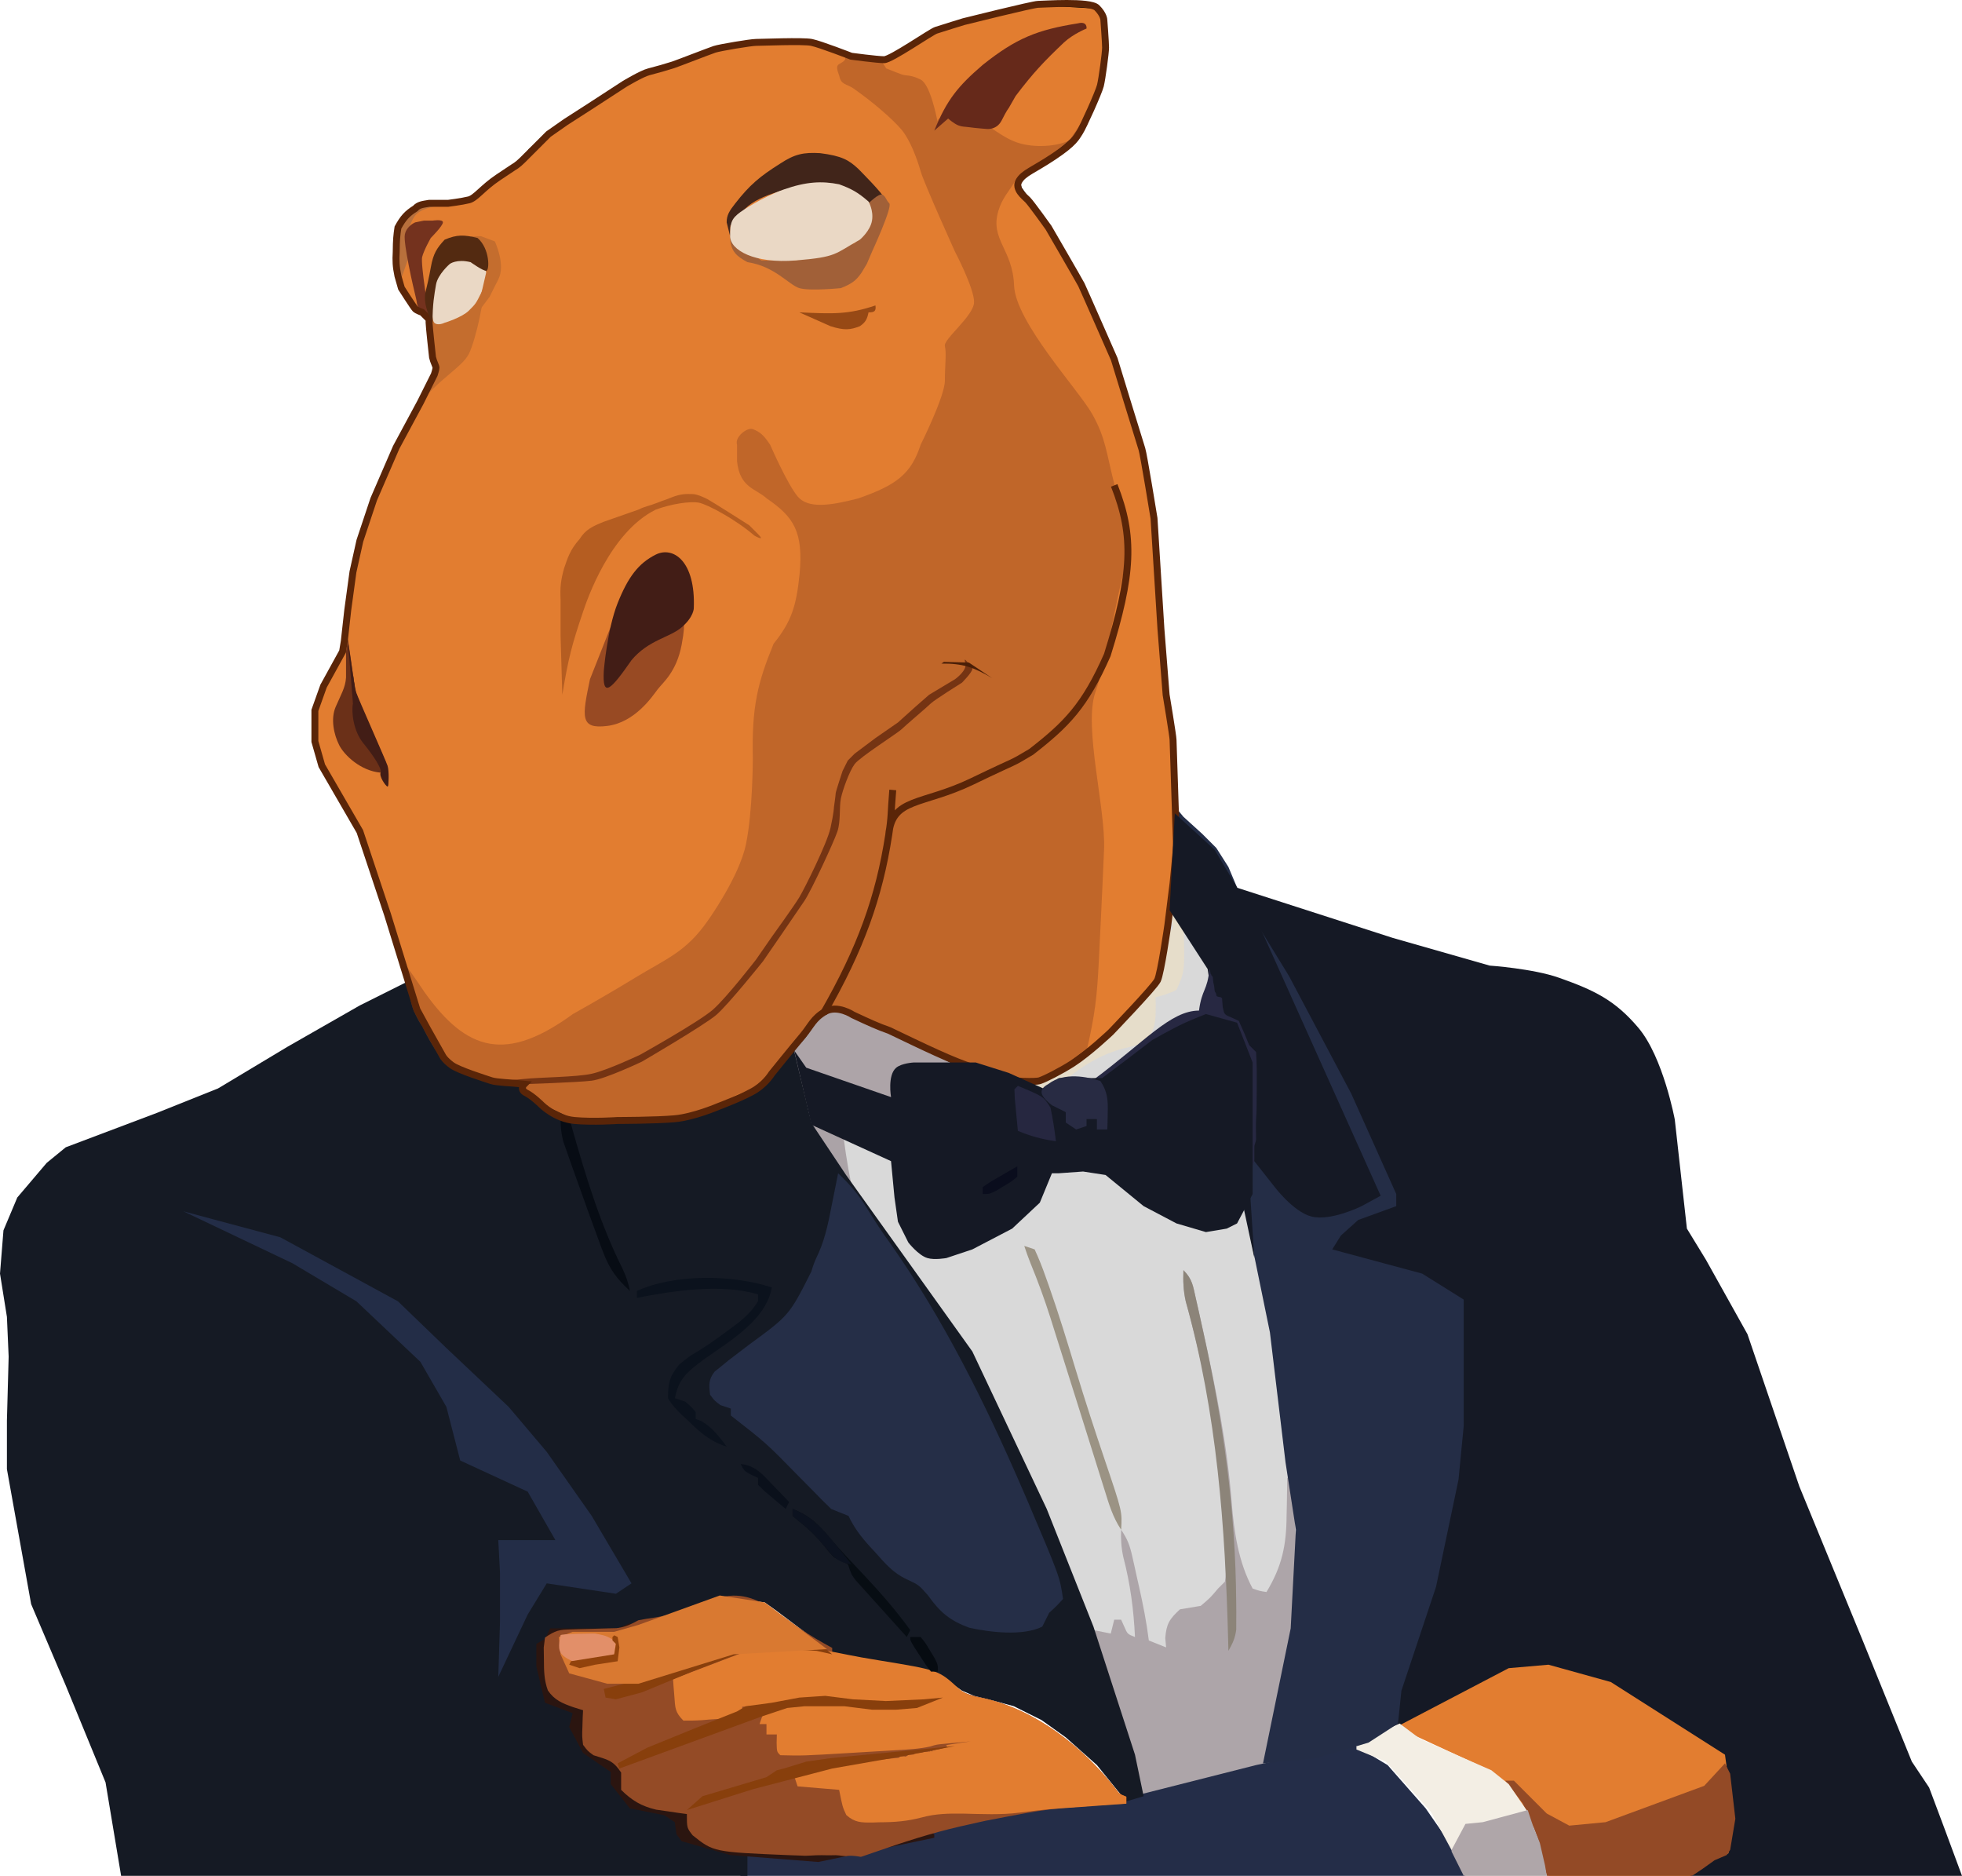
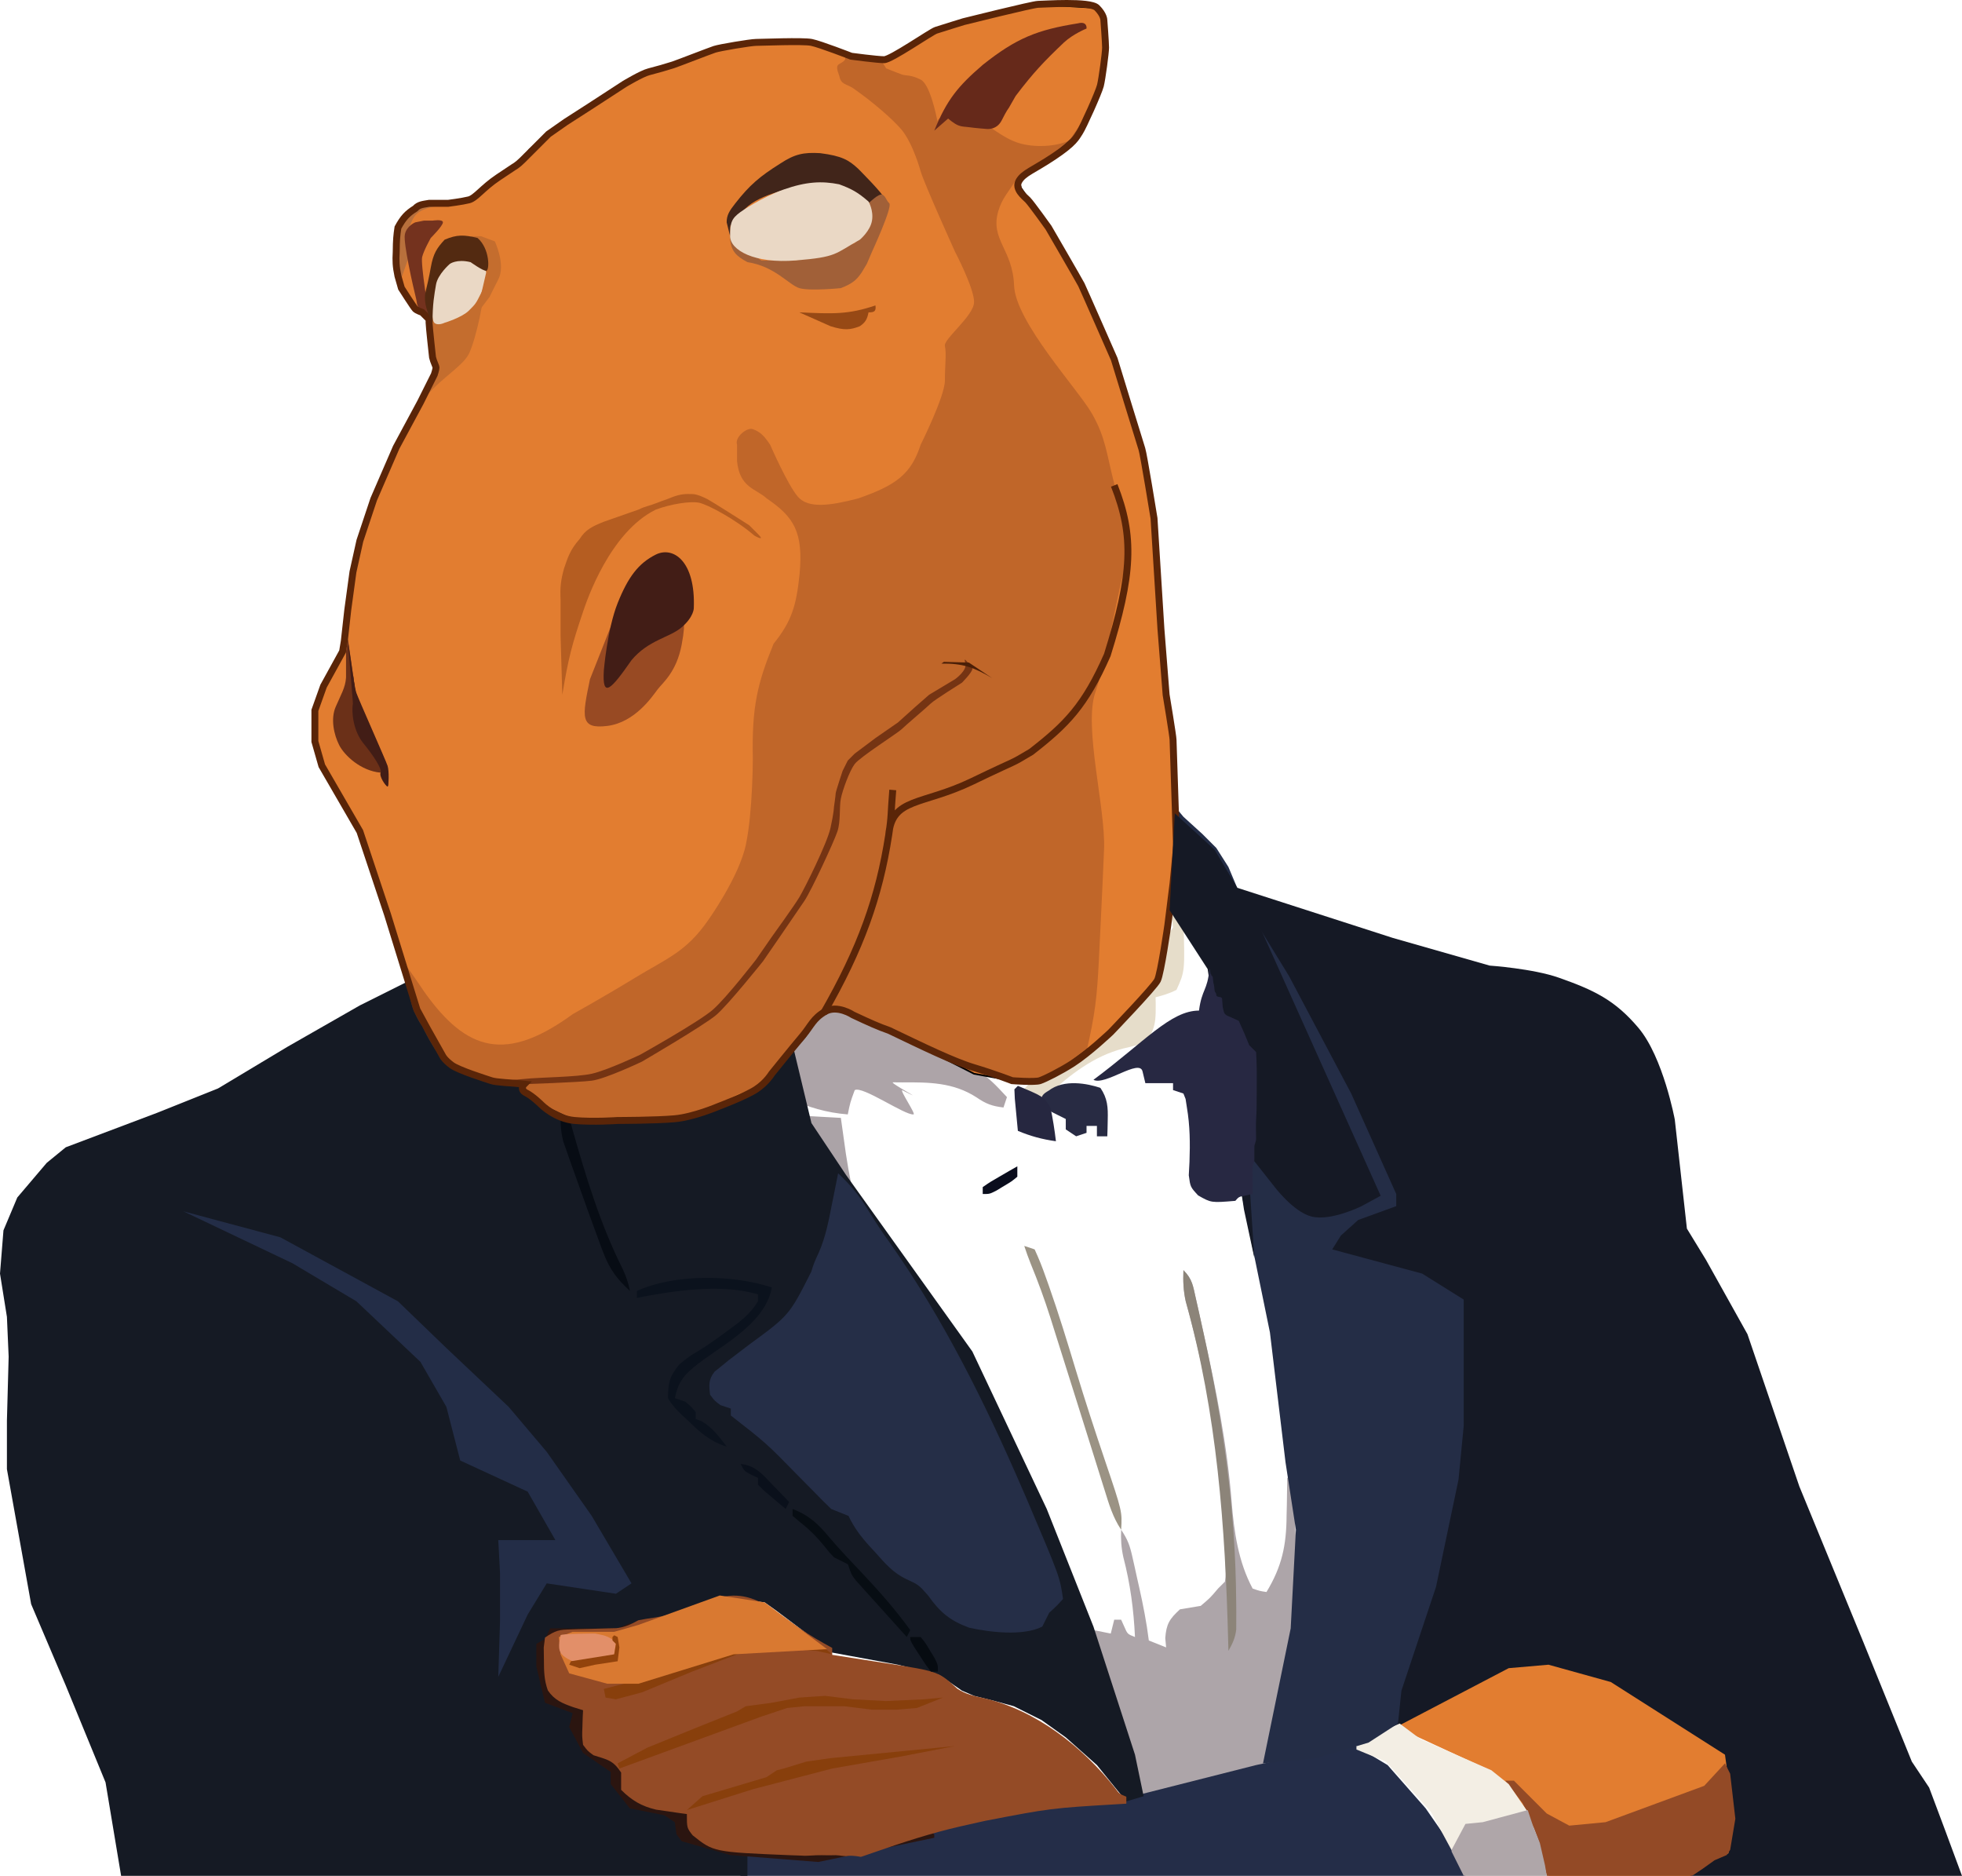
<svg xmlns="http://www.w3.org/2000/svg" width="567" height="542" viewBox="0 0 567 542" fill="none">
-   <path d="M282 456L328.5 491L367 495.5L398.5 408L350.5 272.5L338.5 262.5L337 269L338.5 281L332 289L322 300.5L304.5 311.5L294.5 315L251.5 305.5L226 334.5L282 456Z" fill="#D9D9D9" stroke="#D0D0D0" />
  <path d="M225 322C230.94 322.33 236.88 322.66 243 323C243.488 326.483 243.977 329.966 244.465 333.449C244.898 336.325 245.396 339.156 246 342C244.35 342.33 242.7 342.66 241 343C239.104 340.629 237.207 338.259 235.312 335.887C233.776 333.969 232.234 332.054 230.688 330.145C229.966 329.251 229.244 328.358 228.5 327.438C227.495 326.198 227.495 326.198 226.469 324.934C225 323 225 323 225 322Z" fill="#ABA3A7" />
  <path d="M238 290C242.488 290.459 246.104 291.745 250.184 293.625C251.352 294.163 252.521 294.7 253.725 295.254C254.963 295.835 256.2 296.417 257.438 297C258.063 297.292 258.688 297.584 259.332 297.885C283.985 309.428 283.985 309.428 291 317C290.505 318.485 290.505 318.485 290 320C286.714 319.613 284.95 318.965 282.188 317.062C275.524 312.751 268.452 312.681 260.75 312.75C259.424 312.738 259.424 312.738 258.07 312.727C256.79 312.73 269.266 319.328 260.75 315C259.984 315.002 264.789 321.998 264 322C261.494 322.3 249.095 313.59 247 315C245.701 318.546 245.701 318.546 245 322C238.73 321.494 233.742 319.95 228 317.438C227.225 317.108 226.451 316.779 225.652 316.439C223.764 315.635 221.882 314.819 220 314C221.409 310.746 223.077 308.812 225.688 306.438C229.804 302.456 232.701 298.11 235.652 293.223C237 291 237 291 238 290Z" fill="#ADA4A8" />
  <path d="M342 367C344.605 369.605 344.777 371.579 345.586 375.168C345.875 376.442 346.164 377.717 346.462 379.03C346.767 380.416 347.071 381.801 347.375 383.188C347.53 383.886 347.685 384.585 347.845 385.305C351.418 401.441 354.649 417.503 355.938 434C356.628 442.623 357.861 451.271 362 459C364.037 459.7 364.037 459.7 366 460C370.491 452.574 371.763 446.488 371.812 437.875C371.838 436.823 371.863 435.771 371.889 434.688C371.947 432.125 371.984 429.563 372 427C372.33 427 372.66 427 373 427C376.091 449.77 374.579 473.576 370 496C369.818 496.909 369.636 497.818 369.449 498.754C368.936 501.186 368.364 503.591 367.75 506C367.594 506.683 367.439 507.365 367.279 508.068C366.734 509.938 366.734 509.938 365 513C362.192 514.382 359.968 515.208 357 516C355.351 516.521 353.702 517.044 352.055 517.57C350.329 518.091 348.602 518.61 346.875 519.125C346.007 519.389 345.14 519.654 344.246 519.926C339.847 521.245 335.565 522.386 331 523C330.769 521.97 330.539 520.94 330.301 519.879C326.518 503.249 321.492 487.137 316 471C317.65 471.33 319.3 471.66 321 472C321.33 470.68 321.66 469.36 322 468C322.66 468 323.32 468 324 468C324.433 468.959 324.433 468.959 324.875 469.938C325.828 472.152 325.828 472.152 328 473C327.622 465.035 326.638 457.597 324.621 449.875C324.031 447.146 323.882 444.78 324 442C325.926 444.889 326.514 446.549 327.254 449.859C327.469 450.811 327.683 451.762 327.904 452.742C328.122 453.735 328.339 454.727 328.562 455.75C328.784 456.727 329.005 457.704 329.232 458.711C330.366 463.794 331.358 468.832 332 474C333.65 474.66 335.3 475.32 337 476C336.876 474.67 336.876 474.67 336.75 473.312C337.061 469.193 337.981 467.781 341 465C342.999 464.66 344.999 464.327 347 464C349.771 461.646 349.771 461.646 352 459C352.66 458.34 353.32 457.68 354 457C354.269 454.73 354.269 454.73 354.164 452.109C354.145 451.117 354.126 450.126 354.106 449.104C353.254 424.242 349.357 399.964 342.664 375.996C341.979 372.904 341.877 370.156 342 367Z" fill="#ADA5A9" />
  <path d="M342 367C344.605 369.605 344.777 371.579 345.586 375.168C345.875 376.442 346.164 377.716 346.462 379.028C346.767 380.415 347.072 381.801 347.375 383.188C347.53 383.888 347.685 384.589 347.845 385.311C353.54 411.113 357.072 436.447 357.25 462.938C357.264 464.376 357.264 464.376 357.278 465.844C357.274 466.729 357.27 467.615 357.266 468.527C357.263 469.298 357.261 470.069 357.259 470.863C356.968 473.268 356.195 474.909 355 477C354.97 475.796 354.97 475.796 354.94 474.567C354.076 440.985 351.744 408.515 342.664 375.996C341.979 372.904 341.877 370.156 342 367Z" fill="#8C8479" />
  <path d="M296 360C296.99 360.33 297.98 360.66 299 361C300.222 363.646 301.232 366.194 302.188 368.938C302.638 370.195 302.638 370.195 303.098 371.478C305.949 379.573 308.452 387.773 310.935 395.987C313.594 404.771 316.441 413.481 319.386 422.173C324.318 436.756 324.318 436.756 324 442C321.603 438.404 320.509 434.704 319.242 430.617C318.978 429.778 318.714 428.94 318.441 428.075C317.875 426.276 317.311 424.477 316.749 422.676C315.873 419.867 314.99 417.06 314.106 414.254C312.937 410.542 311.77 406.829 310.605 403.116C308.56 396.595 306.506 390.076 304.438 383.562C304.14 382.614 303.843 381.666 303.537 380.689C301.855 375.397 299.966 370.244 297.852 365.109C297.173 363.429 296.573 361.718 296 360Z" fill="#9B9384" />
  <path d="M208 529L214 542H423.5L421 535.5L412 522.5L401 510L391 504L363 510L325.5 519.5L299 523L279.5 527L260.5 518L208 529Z" fill="#242D48" />
  <path d="M402.5 271L357.5 256.5L368 286.5L383.5 335.5L376.5 343.5L387 374L415.5 418L409 473.5L400.5 498L404 500.5L453 497L488.5 542H567L562 528.5L557.5 516.5L552.5 509L538.5 474.5L520 429.5L505 385.5L493 364L487.5 355L484 323.5C484 323.5 480.675 305.51 473.5 297C466.656 288.882 460.513 286.034 450.5 282.5C443.023 279.861 430.5 279 430.5 279L402.5 271Z" fill="#151925" />
  <path d="M338 264C339.32 264.66 340.64 265.32 342 266C342.439 280.634 342.439 280.634 340 286C337.893 287.111 335.866 287.659 333.559 288.25C325.411 290.638 319.251 296.315 313.422 302.242C310.418 304.422 308.63 304.346 305 304C306.492 300.281 308.523 298.586 311.688 296.188C316.688 292.203 321.283 287.95 325.812 283.438C326.434 282.825 327.056 282.212 327.696 281.581C334.056 275.329 334.056 275.329 339 268C338.739 265.807 338.739 265.807 338 264Z" fill="#E6DDCA" />
  <path d="M35 542H216V535L199.5 526.5L168.5 493.5L159 484.5L158 478.5L160 472.5L176.5 471L195 466.5L208.5 461.5L221 463L224.5 465.5L240.5 477.5L259.5 481L271.5 484L278 488.5L281.5 490L287.5 491.5L293 493L301 497L308 502L317 510L325.5 520.5L330.5 519L328 507L316 470L302.5 436L281 390.5L244.5 339.5L234.5 324.5L228.5 299.5L225 297L200.5 307H182.5L127 279L104 290.5L83 302.5L63 314.5L45.5 321.5L19 331.5L13.5 336L5 346L1 355.5L0 368L2 380.5L2.5 392L2 410.5V424.5L9 463.5L19 487L30.5 515L35 542Z" fill="#151A24" />
  <path d="M236.5 538L270 531V530L182 469L178.5 470.5H171H159L157.5 473.5L155 475V481.5L157.5 492L165.5 495L164.5 499L168.5 506.5L176.5 512V515.5L182 522.5L192 524.5L195 526.5L195.5 530L197 532L211 536L236.5 538Z" fill="#2B1510" />
  <path d="M219.312 462.715C223.462 464.975 227.258 467.716 231.09 470.469C234.126 472.59 237.248 474.386 240.5 476.153C240.5 476.813 240.5 477.473 240.5 478.153C241.221 478.264 241.941 478.374 242.684 478.488C245.977 478.997 249.27 479.512 252.562 480.028C253.696 480.202 254.83 480.376 255.998 480.555C271.207 482.95 271.207 482.95 276.652 487.93C279.096 489.547 281.396 490.015 284.25 490.653C299.317 494.087 312.839 504.675 322.336 516.762C323.469 518.304 323.469 518.304 325.5 519.153C325.5 519.813 325.5 520.473 325.5 521.153C324.383 521.22 324.383 521.22 323.244 521.289C303.686 522.452 303.686 522.452 284.5 526.153C282.188 526.678 279.876 527.199 277.562 527.715C269.036 529.663 260.878 532.339 252.625 535.215C251.568 535.58 250.511 535.944 249.422 536.319C248.419 536.668 249 536.485 247.5 536.319C246 536.153 245.5 536.153 244.5 536.319C242 536.153 243.5 536.153 241.5 536.04C239.167 536.081 239.833 536.082 237.5 536.04C235.167 535.997 233.5 536.319 231.5 536.153C230.412 536.116 229.324 536.078 228.203 536.04C206.222 535.124 206.222 535.124 200.176 530.298C198.5 528.153 198.5 528.153 198.5 524.153C197.692 524.043 196.884 523.934 196.051 523.821C194.448 523.583 194.448 523.583 192.812 523.34C191.757 523.19 190.701 523.039 189.613 522.883C185.386 521.892 182.555 520.208 179.5 517.153C179.5 515.486 179.5 513.82 179.5 512.153C177.055 508.486 175.568 508.481 171.5 507.153C169.82 505.915 169.82 505.915 168.5 504.153C168.207 501.673 168.207 501.673 168.312 498.965C168.34 498.064 168.367 497.163 168.395 496.235C168.429 495.548 168.464 494.861 168.5 494.153C167.572 493.864 166.644 493.575 165.688 493.278C162.538 492.166 160.255 491.259 158.332 488.442C157.227 485.403 157.198 482.756 157.188 479.528C157.171 478.381 157.154 477.233 157.137 476.051C157.257 475.095 157.376 474.138 157.5 473.153C160.623 471.071 161.456 470.893 165.027 470.809C165.902 470.78 166.777 470.75 167.678 470.719C168.588 470.697 169.499 470.676 170.438 470.653C172.239 470.609 174.039 470.558 175.84 470.497C177.037 470.469 177.037 470.469 178.258 470.44C180.721 470.125 182.333 469.33 184.5 468.153C186.137 467.833 187.785 467.567 189.438 467.34C194.005 466.588 197.968 465.281 202.25 463.528C208.515 461.035 213.005 459.837 219.312 462.715Z" fill="#944B26" />
-   <path d="M248.975 478.892C250.7 479.192 252.427 479.484 254.156 479.767C271.247 482.567 271.247 482.567 277.018 487.855C279.244 489.808 281.506 490.213 284.375 490.718C299.382 494.067 312.896 504.75 322.336 516.764C323.469 518.306 323.469 518.306 325.5 519.155C325.5 519.815 325.5 520.475 325.5 521.155C324.719 521.21 323.938 521.266 323.133 521.323C319.567 521.577 316.002 521.835 312.438 522.093C310.594 522.223 310.594 522.223 308.713 522.356C301.727 522.856 301.727 522.856 294.781 523.725C289.313 524.441 283.83 524.158 278.326 524.028C274.164 523.977 270.39 524.034 266.359 525.136C262.172 526.242 258.488 526.522 254.188 526.53C253.486 526.555 252.784 526.579 252.061 526.604C248.879 526.622 247.007 526.607 244.582 524.444C243.5 522.155 243.5 522.155 242.5 517.155C238.54 516.825 234.58 516.495 230.5 516.155C230.17 515.165 229.84 514.175 229.5 513.155C238.292 509.918 246.067 508.635 255.359 508.331C257.027 508.155 255.812 508.331 258.5 508C261.5 507.875 258.5 507.375 261.5 507.5C261.83 507.83 262.66 506.66 263 507C265.02 507.072 263.479 506.521 265.5 506.5C266.605 506.491 266.527 506.164 267.665 506.155C268.947 506.138 267.489 506.103 268.797 506.085C268.797 505.425 269.5 506.5 269.5 505.82C265.54 506.15 273.58 505.48 269.5 505.82C277.5 504.165 270.988 504.572 274.625 504.03C275.721 503.863 276.816 503.695 277.945 503.522C278.788 503.401 279.631 503.28 280.5 503.155C278.916 503.297 277.333 503.444 275.75 503.593C274.868 503.674 273.987 503.755 273.078 503.839C270.623 504.072 270.623 504.072 268.797 504.641C265.597 505.357 262.444 505.494 259.172 505.69C258.11 505.755 258.11 505.755 257.027 505.82C255.531 505.91 254.035 505.999 252.539 506.085C250.272 506.216 248.005 506.354 245.738 506.493C231.965 507.314 231.965 507.314 225.5 507.155C224.5 506.155 224.5 506.155 224.438 503.593C224.458 502.788 224.479 501.984 224.5 501.155C223.51 501.155 222.52 501.155 221.5 501.155C221.5 500.165 221.5 499.175 221.5 498.155C220.84 498.155 220.18 498.155 219.5 498.155C220.5 495.155 220.5 495.155 222.109 494.206C230.176 491.424 238.347 491.515 246.75 492.655C254.404 493.676 261.043 493.129 268.5 491.155C267.262 491.399 267.262 491.399 266 491.647C262.145 492.207 258.384 492.302 254.5 492.28C253.814 492.284 253.128 492.288 252.422 492.292C248.332 492.284 244.52 491.858 240.5 491.155C238.585 491.068 236.667 491.025 234.75 491.03C233.806 491.028 232.863 491.025 231.891 491.022C229.485 490.997 229.485 490.997 227.5 492.155C225.296 492.385 223.086 492.566 220.875 492.718C219.686 492.801 218.498 492.885 217.273 492.971C216.358 493.032 215.443 493.093 214.5 493.155C214.5 493.815 214.5 494.475 214.5 495.155C211.488 496.661 208.31 496.611 205 496.843C204.31 496.903 203.621 496.962 202.91 497.024C201.111 497.152 199.304 497.161 197.5 497.155C195.005 494.66 195.141 493.482 194.875 490.03C194.8 489.12 194.725 488.21 194.648 487.272C194.599 486.574 194.55 485.875 194.5 485.155C198.393 483.67 202.29 482.193 206.188 480.718C207.842 480.086 207.842 480.086 209.529 479.442C210.596 479.039 211.663 478.637 212.762 478.221C213.741 477.85 214.72 477.478 215.729 477.095C226.48 473.449 238.069 476.965 248.975 478.892Z" fill="#E27D30" />
  <path d="M430.5 511.5L445.5 531L447.5 542H488.5L492.5 538.5L499.5 535.5L501 525L498.5 507L465.5 486L447.5 481L436 482L403.5 499L430.5 511.5Z" fill="#E27D30" />
  <path d="M217.5 517L198.5 523L203 519L221.5 513.5L224.5 511.5L226.5 511L233 509L240 508L276 504.5L260.5 507.5L240.5 511L217.5 517Z" fill="#883F0C" />
  <path d="M220 496L179 511L178.5 509.5L187 505L200.5 499.5L213 494.5L215.5 493L223 492L231 490.5L238.5 490L246.5 491L256 491.5L267 491L272.5 490.5L265 493.5L259 494H252L244 493H232.5L227.5 493.5L220 496Z" fill="#883F0C" />
  <path d="M175 490.5L174.5 488L188 484.5L203.5 480L214 476L222 475L237.5 475.5L240.5 478L236 477L220 476L213 478L200 483L185.5 489L178 491L175 490.5Z" fill="#883F0C" />
  <path d="M437.5 514.5H435L440 521L443 527.5L444.5 531.5L447 542H489L492 540L495.5 537.5L499 536L500 534.5L501.5 525.5L500 512.5L498.5 509.5L492.5 516L464 526.5L453.5 527.5L447 524L437.5 514.5Z" fill="#934A26" />
  <path d="M164.5 483.5L162 478L161.5 473L165.5 471.5H177.5L184.5 469.5L208 461L221 463L239 476.5L212 478L184.5 486.5H175.5L164.5 483.5Z" fill="#D97931" />
  <path d="M177.5 478L178 474.5C175.492 472.44 174.273 472.511 172 472C172 472 162 472 162 472.5C162 473 161.04 475.8 162 477.5C162.826 478.963 165.5 480 165.5 480L170 479.5L176 479L177.5 478Z" fill="#E28F69" />
  <path d="M178.5 473L177.5 472.5L177 473V474L178 475L177.5 478L165 480L164.5 481L167.5 482L172 481L178.5 480L179 476L178.5 473Z" fill="#92430C" />
  <path d="M413.5 523.5L423.5 542H446.5L442.311 526.5L441.5 523.5L436 515.5L431 511.5L410.5 502.5L404.5 498L394 502.5L392 504.5V505.5L400.5 509L413.5 523.5Z" fill="#F3EEE4" />
  <path d="M419.5 535L423 542H447L446.5 539L445 532.5L443 527.5L441.5 523L428.5 526.5L423.5 527L419.5 534.5V535Z" fill="#AFA6A9" />
  <path d="M373 470.5L365 509.5L380.5 508L395.5 503.5L404 498L405 488.5L415 458.5L421.5 427.5L423 412V390.5V375.5L411 368L385 361L387.5 357L392.5 352.5L403.5 348.5V345L390.5 316L372.5 282L359 260L355 250.5L351.5 245L347.5 241L342 236L339.5 233L340 241.5L338.5 260.5L341.5 264.5L344.5 268L349 278.5L351 286L353.5 293.5L356 303.5L357 321L358.5 343.5L367 385L371.5 422.5L374.5 442L373 470.5Z" fill="#242D46" />
  <path d="M81 357.5L53 350L84.5 365L103 376L121.5 393.5L129 406.5L133 422L152.5 431L160.5 445H144L144.5 454.5V468.5L144 484.5L152.5 466.5L158 457.5L178 460.5L182.5 457.5L171 438L158 419.5L147 406.5L129 389.5L115 376L81 357.5Z" fill="#232D47" />
  <path d="M223.052 372.003C221.349 381.566 210.594 387.644 203.284 392.889C198.876 396.171 196.066 398.299 195.052 404.003C196.042 404.333 197.032 404.663 198.052 405.003C199.739 406.44 199.739 406.44 201.052 408.003C201.052 408.663 201.052 409.323 201.052 410.003C201.609 410.209 202.166 410.415 202.739 410.628C205.977 412.553 207.734 415.041 210.052 418.003C205.189 416.511 202.227 413.793 198.677 410.315C197.84 409.558 197.84 409.558 196.985 408.786C195.415 407.252 194.161 405.899 193.052 404.003C193.061 399.547 193.473 397.71 196.302 394.253C199.052 392.003 199.052 392.003 201.341 390.639C204.426 388.777 207.284 386.715 210.177 384.565C211.211 383.803 212.244 383.041 213.31 382.257C215.711 380.283 217.431 378.635 219.052 376.003C219.052 375.343 219.052 374.683 219.052 374.003C208.518 370.812 194.704 372.931 184.052 375.003C184.052 374.343 184.052 373.683 184.052 373.003C194.995 368.028 211.758 368.238 223.052 372.003Z" fill="#0B121D" />
  <path d="M162.052 321C164.052 322 164.052 322 164.769 323.87C164.99 324.68 165.211 325.49 165.438 326.324C169.324 340.032 173.524 353.847 179.923 366.609C180.936 368.756 181.581 370.683 182.052 373C178.218 369.521 176.136 366.642 174.302 361.812C174.066 361.193 173.829 360.574 173.586 359.936C172.721 357.631 171.885 355.316 171.052 353C170.674 351.963 170.296 350.925 169.906 349.856C168.648 346.389 167.409 342.914 166.177 339.438C165.771 338.307 165.365 337.177 164.947 336.013C164.384 334.396 164.384 334.396 163.809 332.746C163.301 331.303 163.301 331.303 162.783 329.83C161.995 326.781 161.921 324.135 162.052 321Z" fill="#070C14" />
  <path d="M229.052 436C233.965 437.917 236.536 440.42 239.802 444.363C242.766 447.837 245.912 451.123 249.052 454.438C254.04 459.732 258.791 465.09 263.052 471C262.557 471.99 262.557 471.99 262.052 473C259.045 469.673 256.047 466.337 253.052 463C252.352 462.228 251.652 461.456 250.931 460.66C250.311 459.968 249.691 459.276 249.052 458.562C248.495 457.945 247.938 457.328 247.364 456.691C246.052 455 246.052 455 245.052 452C243.73 451.311 242.395 450.647 241.052 450C239.56 448.449 239.56 448.449 238.177 446.688C236.166 444.225 234.169 442.162 231.677 440.188C230.811 439.466 229.944 438.744 229.052 438C229.052 437.34 229.052 436.68 229.052 436Z" fill="#070D13" />
-   <path d="M229.052 436C235.012 438.326 238.155 442.15 242.052 447C242.856 447.99 243.661 448.98 244.489 450C245.263 450.99 245.263 450.99 246.052 452C242.345 451.45 240.987 450.135 238.677 447.25C236.469 444.59 234.328 442.268 231.614 440.125C230.769 439.424 229.923 438.723 229.052 438C229.052 437.34 229.052 436.68 229.052 436Z" fill="#0C121F" />
  <path d="M214.052 423C218.369 423.474 220.388 426.034 223.302 429.062C224.194 429.982 225.086 430.901 226.005 431.848C226.68 432.558 227.356 433.268 228.052 434C227.722 434.66 227.392 435.32 227.052 436C225.713 434.882 224.381 433.755 223.052 432.625C222.309 431.999 221.567 431.372 220.802 430.727C220.224 430.157 219.647 429.587 219.052 429C219.052 428.34 219.052 427.68 219.052 427C218.412 426.711 217.773 426.423 217.114 426.125C215.052 425 215.052 425 214.052 423Z" fill="#0A101B" />
  <path d="M263.052 473C264.042 473 265.032 473 266.052 473C267.438 474.68 267.438 474.68 268.739 476.875C269.176 477.594 269.613 478.314 270.063 479.055C271.052 481 271.052 481 271.052 483C270.392 483 269.732 483 269.052 483C267.544 481.066 267.544 481.066 265.927 478.562C265.388 477.739 264.849 476.915 264.294 476.066C263.052 474 263.052 474 263.052 473Z" fill="#060B11" />
  <path d="M329.462 280C330.881 280.624 332.299 281.248 333.761 281.891C334.233 295.73 334.233 295.73 331.612 300.804C329.347 301.855 327.169 302.373 324.69 302.931C315.934 305.19 309.314 310.558 303.05 316.163C299.823 318.224 297.901 318.152 294 317.825C295.604 314.308 297.786 312.705 301.186 310.437C306.56 306.669 311.498 302.648 316.365 298.381C317.033 297.801 317.701 297.222 318.39 296.625C325.224 290.713 325.224 290.713 330.537 283.783C330.257 281.709 330.257 281.709 329.462 280Z" fill="#E6DDCA" />
  <path d="M112 264.25L120.5 291.75L123.5 297.25L128 305.25L130.5 307.75L142 312.25L151.5 313.25L152 315.75L156.5 319.25L166 323.75H178.5L195 323.25L207.5 319.75L218.5 314.75L223 310.25L232.5 299.75L238.5 291.25L246.5 293.25L257 297.75L281.5 310.25L292.5 312.25H299.5L303.5 311.25L321 298.25L334.5 283.25L337.5 267.25L339 255.25L340 244.25L339 213.75L337 200.75L335.5 181.75L333.5 149.75L330 129.75L322 103.75L312.5 82.25L303 65.75L295 54.25L294.5 52.25L304 45.25L312 38.25L318 24.75L319.5 13.75L319 5.75L317 2.25L300 1.25L278.5 6.25L270.5 8.75L255.5 17.25L246 16.25L234.5 12.25H218.5L206.5 14.25L194.5 18.75L187.5 20.75L180.5 24.25L170.5 30.75L163.5 35.25L158.5 38.75L153 43.25L151.5 46.25L149 48.25L145.5 50.25L135.5 57.75L129.5 58.75H124L120 60.25L115 65.75L114.5 72.75L115 79.75L116 83.25L120 89.25L122 90.25L124 92.25V93.25L125 103.25L126 107.25L125.5 108.25L121.5 116.25L114.5 129.25L108 144.25L104 156.25L102 165.25L100.5 176.25L99.5 185.25L99 188.25L93.5 198.25L91 205.25V214.25L93 221.25L104 240.25L112 264.25Z" fill="#E27D30" stroke="black" stroke-width="0.5" />
  <path d="M118.5 73.25L115.5 81.75L115 77.75V71.75V66.75L117.5 62.25L120.5 60.25L123 59.25L126 58.75H128.5L130.5 59.25H129C129 59.25 122.372 59.404 120 62.25C118.769 63.727 118 66.75 118 66.75C118 66.75 118.5 71.25 118.5 72.25V73.25Z" fill="#B8703C" />
  <path d="M124 91.25L121 89.25L120.5 87.75C120.5 87.75 120.5 87.25 120 85.25C119.5 83.25 116.5 70.25 117 67.75C117.5 65.251 120 64.25 120 64.25L122.5 63.75L125 63.75C125 63.75 128 63.25 128 64.25C128 65.25 124.5 68.75 124.5 68.75C124.5 68.75 122.5 72.25 122 74.25C121.5 76.25 124 91.25 124 91.25Z" fill="#74321E" />
  <path d="M171 312.252C167 312.752 151.5 313.252 151.5 313.252L143.5 312.252C143.5 312.252 147 312.252 151.5 311.752C156 311.252 166.5 311.252 171 310.252C175.5 309.252 185 304.752 185 304.752C185 304.752 202 295.252 206 291.752C210 288.252 218.5 277.252 218.5 277.252L223 270.752C223 270.752 229.5 261.752 231 259.252C232.5 256.752 239 243.752 240 239.252C241 234.752 241 233.252 241 233.252C241 233.252 241.5 229.752 241.5 229.252C241.5 228.752 243.5 222.752 243.5 222.752L245 219.752L247 217.752L253 213.252L259.5 208.752L264.5 204.252L268.5 200.752L276 196.252C276 196.252 279.5 193.751 279 191.752C278.5 189.753 279 190.752 280 191.752C281 192.752 281 192.254 281 193.252C281 194.25 278 197.252 278 197.252C278 197.252 270 202.252 269 203.252C268 204.252 261.5 209.752 260.5 210.752C259.5 211.752 248.5 218.752 247 220.752C245.5 222.752 243.5 228.252 243 230.752C242.5 233.252 243 237.252 242 240.252C241 243.252 234.5 257.252 232.5 260.252C230.5 263.252 220.5 277.752 220.5 277.752C220.5 277.752 210.5 290.252 207 293.252C203.5 296.252 185.5 306.752 185.5 306.752C185.5 306.752 175 311.752 171 312.252Z" fill="#5A2208" />
  <path d="M136.062 310C136.062 310 131.869 309.256 128.562 306.5C125.254 303.744 122.061 296.5 122.061 296.5C122.061 296.5 121.062 295.5 119.561 292C118.061 288.5 118.561 284.5 115.561 278C112.562 271.5 122.561 286.5 122.561 286.5C135.017 304.093 146.444 306.917 165.561 293C165.561 293 174.562 288 183.561 282.5C192.561 277 198.253 275.103 204.561 266C204.561 266 213.562 253.5 215.561 244C217.561 234.5 217.561 219 217.561 219C217.224 204.083 218.995 197.186 223.561 186C228.808 179.506 230.128 174.974 231.061 166C232.218 153.612 229.397 149.378 221.561 144C218.431 141.145 213.768 140.97 213 133.25V128.5C212.243 126.25 215.983 123.362 217.561 124C219.733 124.8 220.805 125.889 222.561 128.5C222.561 128.5 227.562 140 230.561 143.5C233.561 147 239.861 146.143 248.061 144C259.041 140.166 263.29 136.983 266.061 128.5C266.061 128.5 273.062 114.5 273.061 110C273.061 105.5 273.562 102 273.061 100C272.561 98 281.5 91.25 281.5 87.25C281.5 83.25 276 72.75 276 72.75C276 72.75 267.062 53 266.061 49.5C265.061 46 263.062 40.5 260.561 37.5C258.061 34.5 252.253 29.464 246.561 25.5C244.545 24.171 243.062 24.5 242.562 22C241.062 18 242.5 19 244 17.5C245.5 16 240.561 15 242.561 15C243.423 15 246.605 16.114 250.068 17.422L254.062 16.5L256.1 19.761C258.341 20.645 260.091 21.343 260.561 21.5C262.061 22 263.061 21.5 266.061 23C268.721 24.33 270.547 33.127 270.926 35.105C270.953 34.345 271.949 32.85 280 34C284.834 34.691 289.08 39.956 295 41.5C300.281 42.878 306.351 42.004 309.065 40.524L313.5 34L310.5 39C310.439 39.534 309.917 40.059 309.065 40.524L308.061 42C308.061 42 308.061 42.5 302.061 47C296.062 51.5 293.561 52 293.561 52C291.5 55.5 289.641 57.132 288.5 61C286.072 69.233 292.668 71.979 293.061 82.5C293.455 93.021 311.561 112.5 315.561 119.5C319.562 126.5 319.743 131 322.062 140C324.38 149 326.747 160.427 325.062 164.5C323.376 168.573 320.062 190 316.562 200C313.062 210 319.561 233.5 319.061 245.5C318.562 257.5 317.561 277.5 317.561 277.5C317.026 288.348 316.406 293.196 314.062 303.5L308.562 308V307L306.5 309L303.062 310L300.5 311.5L297.062 312H293.062L287.562 311L277.062 308L255.561 297.5C255.561 297.5 251.562 295 245.562 293C239.562 291 238 292 238 292L236.738 293L232.062 299L226.062 305.5L222.562 309.5C222.562 309.5 218.562 314.5 215.062 315.5C211.562 316.5 210.061 318.5 205.561 320C201.062 321.5 193.061 323 187.061 323.5C181.062 324 175.562 323 169.562 323.5C163.562 324 158.018 320.275 157.562 320L157.516 319.973C156.846 319.57 152.109 316.721 151.062 315C149.985 313.232 151.269 313.153 149.562 313C147.854 312.847 143.561 312 143.561 312H141.062L136.062 310Z" fill="#984A23" fill-opacity="0.45" />
  <path d="M286.784 195.971C281.391 192.773 278.215 191.669 272.04 191.737L272.791 191.238L279.987 191.436L286.784 195.971Z" fill="#4B1F07" />
  <path d="M135.5 102.25C133.5 106.25 125.936 110.021 121 117.25L126.5 106.25L125 104.25C125 104.25 125.5 96.75 124.5 93.25C123.5 89.75 128.5 93.25 128.5 93.25L129 90.25L136 88.25C136 88.25 138.5 80.749 139.5 82.749C140.5 84.749 137.5 98.25 135.5 102.25Z" fill="#C46D2E" />
  <path d="M170.5 196.25L179.001 174.75L197.001 179.75C197.001 179.75 198.501 178.25 197.001 186.25C195.5 194.25 191.501 197.25 190.001 199.25C188.5 201.25 183.5 208.75 175.501 209.75C167.501 210.75 168.24 207.1 170.5 196.25Z" fill="#984A23" />
  <path d="M182.5 190.751C176.482 199.402 174.014 201.923 174.5 193.751C174.5 193.751 175.5 181.751 178.5 174.251C181.5 166.75 184.5 162.751 189.5 160.251C194.5 157.75 201.04 162.045 200.5 175.751C200.5 175.751 200.5 178.25 197 181.251C193.5 184.251 187.411 184.876 182.5 190.751Z" fill="#421D16" />
  <path d="M227 54.751C217.318 57.511 213.33 60.15 211 68.251L210 64.251C209.996 62.178 210.755 60.966 212.5 58.751C216.636 53.472 219.504 51.014 225.5 47.251C229.675 44.503 232.223 43.975 237 44.251C243.357 45.061 245.293 46.251 248 48.751C248 48.751 255.5 56.249 255.5 57.25C255.5 58.251 256.5 58.75 254.5 58.751C252.5 58.751 251.5 58.751 251.5 58.751L247 56.001L242.5 54.25L227 54.751Z" fill="#41251A" />
  <path d="M112 264.25L120.5 291.75L123.5 297.25L128 305.25C128 305.25 128.5 306.25 130.5 307.75C132.5 309.25 140.5 311.75 142 312.25C143.5 312.75 147.79 312.859 151.5 313.25C151.5 313.25 150 314.75 152 315.75C154 316.75 156.5 319.25 156.5 319.25C156.5 319.25 160.5 323.25 166 323.75C171.5 324.25 178.5 323.75 178.5 323.75C178.5 323.75 189.5 323.75 195 323.25C200.5 322.75 207.5 319.75 207.5 319.75C207.5 319.75 215.5 316.75 218.5 314.75C221.5 312.75 223 310.25 223 310.25C223 310.25 228.441 303.482 232 299.25C234.414 296.379 235 294.25 238.5 292.25C242 290.25 246.5 293.25 246.5 293.25C251.278 295.496 253.815 296.634 257 297.75C266.663 302.374 275.5 306.7 281.5 308.5C287.5 310.3 292.5 312.25 292.5 312.25C292.5 312.25 299 312.75 300.5 312.25C302 311.75 306.473 309.516 310 307.25C314.67 304.25 321 298.25 321 298.25C321 298.25 333.5 285.25 334.5 283.25C335.5 281.25 337.5 267.25 337.5 267.25L339 255.25C339 255.25 340 245.25 340 244.25C340 243.25 339 214.75 339 213.75C339 212.75 337 200.75 337 200.75L335.5 181.75L333.5 149.75C333.5 149.75 330.5 131.25 330 129.75C329.5 128.25 322 103.75 322 103.75C322 103.75 313 83.25 312.5 82.25C312 81.25 303 65.75 303 65.75C303 65.75 298 58.75 297 57.75C296 56.75 293.1 54.573 294.5 52.25C295.9 49.927 298.5 49.25 304.5 45.25C310.5 41.25 311 39.75 312 38.25C313 36.75 317.5 26.75 318 24.75C318.5 22.75 319.5 15.25 319.5 13.75C319.5 12.25 319 5.75 319 5.75C319 5.75 319 4.25 317 2.25C315 0.25 301.5 1.25 300 1.25C298.5 1.25 278.5 6.25 278.5 6.25C278.5 6.25 272 8.25 270.5 8.75C269 9.25 257.5 17.25 255.5 17.25C253.5 17.25 246 16.25 246 16.25C246 16.25 237 12.75 234.5 12.25C232 11.75 220 12.25 218.5 12.25C217 12.25 208 13.75 206.5 14.25C205 14.75 196 18.25 194.5 18.75C193 19.25 189.5 20.25 187.5 20.75C185.5 21.25 180.5 24.25 180.5 24.25L170.5 30.75L163.5 35.25L158.5 38.75L154.5 42.75L151 46.25C149.5 47.75 148.5 48.25 148.5 48.25L144 51.25C139.5 54.25 137.5 57.25 135.5 57.75C133.5 58.25 129.5 58.75 129.5 58.75H124C122.17 59.067 121.029 59.12 120 60.25C117.666 61.713 116.534 62.944 115 65.75C114.668 67.95 114.523 69.309 114.5 72.75C114.356 75.396 114.404 76.886 115 79.75L116 83.25C116 83.25 119.5 88.75 120 89.25C120.5 89.75 122 90.25 122 90.25L124 92.25V93.25C124 94.25 125 103.25 125 103.25C125.299 104.584 126 105.75 126 106.25C126 106.75 125.5 108.25 125.5 108.25L121.5 116.25L114.5 129.25L108 144.25L104 156.25L102 165.25L100.5 176.25L99.5 185.25L99 188.25L93.5 198.25L91 205.25V214.25L93 221.25L104 240.25L112 264.25Z" stroke="#5A2508" stroke-width="2" />
  <path d="M110 223.251C110 223.251 111.5 227.251 112 227.251C112.5 227.251 112.244 222.633 111.5 220.251L106.5 208.751C105.854 207.529 102.539 199.863 102.5 198.751C102.461 197.639 100.5 184.25 100.5 184.75C100.5 185.25 100 188.25 100 188.25V195.75C99.842 198.648 98.5 200.753 97 204.251C95.5 207.75 96.5 212.253 98 215.251C99.5 218.25 104.265 222.753 110 223.251Z" fill="#6B3018" />
  <path d="M112 227.25C111.412 227.147 109.5 224.25 110 223.25C110.5 222.25 107.878 218.267 105 214.75C102.122 211.233 101.5 205.75 102 203.25C102.5 200.75 102 194.75 102 194.75C102 194.75 102.5 198.75 103 200.25C103.5 201.75 111.5 219.75 112 221.25C112.5 222.75 112.337 227.069 112 227.25Z" fill="#421D16" />
  <path d="M100.5 184.75L102 203.25L103 201.75L100.5 184.75Z" fill="#421D16" />
  <path d="M238 292.75C248.727 274.072 254.052 259.219 256.832 241.25M258 228.25C257.403 235.274 257.722 235.498 256.832 241.25M256.832 241.25C257.775 230.395 266.5 232.75 281 225.75C295.5 218.75 291.161 221.313 298 217.25C308.278 209.259 313.536 203.908 320 189.25C327.262 165.959 327.83 155.022 322 140.25" stroke="#5A2508" stroke-width="2" />
  <path d="M211 69.25C211.086 67.527 210.5 62.75 212 66.25C213.5 69.75 216.315 69.511 216.5 72.75L220 75.25H230L247 70.25L252 63.25L251 58.75C251 58.75 254 55.75 255 56.25C256 56.75 256 57.749 257 58.75C258 59.75 252 72.75 252 72.75L250.5 76.25L249 78.75C247.567 80.833 246.451 81.896 243 83.25C243 83.25 234 84.158 231 83.25C228 82.341 223.912 76.914 216 75.75C212.755 73.98 211.409 72.683 211 69.25Z" fill="#A16038" />
  <path d="M230 75.249C218 76.249 211 72.25 211 68.25C211 64.25 211.411 63.157 214 61.25C214 61.25 220.011 57.024 226.5 54.748C232.989 52.473 237.5 52.25 242.5 53.248C245.989 54.529 247.88 55.512 251 58.248C251 58.248 252.5 60.748 252 63.748C251.5 66.749 248.5 69.249 248.5 69.249C241.09 73.399 242 74.249 230 75.249Z" fill="#EAD8C5" />
  <path d="M240 94.25L231 90.25C240.705 90.689 245.103 90.921 253 88.25C253.216 89.844 252.743 90.301 251 90.25C250.591 92.349 250.006 93.206 248.5 94.25C245.767 95.32 244.013 95.526 240 94.25Z" fill="#974915" />
  <path d="M126 80.749C124.818 85.526 124.5 92.249 125.5 93.249C126.5 94.249 128.5 93.249 128.5 93.249C128.5 93.249 133.5 91.749 135.5 89.749C137.5 87.749 137.5 87.749 138.999 84.75L139 84.749C140.5 81.749 141 76.248 141 76.248C138.425 72.874 135.373 74.414 131 75.249C128.081 76.341 126.699 77.246 126 80.749Z" fill="#EAD8C5" />
  <path d="M168.5 176.75C165.255 186.36 164.284 190.031 162.5 200.751L162 183.751V173.251C161.833 169.765 162.048 167.7 163 164.251C164.056 161.216 164.696 158.908 167.5 155.75C169.26 152.977 171.2 152.093 174.5 150.751L184.5 147.251C186.5 146.251 187.5 146.25 190 145.251C192.5 144.251 191 144.952 194 143.751C197 142.55 198.5 142.751 200 142.751C201.5 142.751 203.5 143.749 204.5 144.25C205.5 144.75 216.5 151.751 216.5 151.751L219 154.251C221.5 156.751 218 154.751 218 154.751C212.624 150.091 204.5 145.75 202 145.251C199.5 144.751 193.956 145.601 189.5 147.251C176.246 153.814 169.643 173.366 168.5 176.75L168.5 176.75Z" fill="#B55D21" />
  <path d="M284 18.749C276.919 24.84 273.634 28.792 270 37.749L274 34.249C274 34.249 275.681 35.755 277 36.249C278.112 36.666 278.824 36.583 280 36.749C281.943 37.024 285 37.249 285 37.249C285 37.249 288 37.749 289.5 34.749C291 31.749 291.5 31.249 291.5 31.249L293.5 27.749C298.634 20.968 301.758 17.71 307.5 12.249C310.224 9.746 314 8.249 314 8.249C314 8.249 314.314 6.017 311.5 6.749C299.845 8.606 293.736 10.978 284 18.749Z" fill="#66291A" />
  <path d="M144 80.75C142.967 82.703 141.5 85.75 141.5 85.75L138.5 89.75L136 91.75L138 87.75L139 85.25L140.5 78.75L139.5 74.25L136 68.25H139L143 69.75C143 69.75 146.238 76.519 144 80.75Z" fill="#C46D2E" />
  <path d="M126 82.251C125.5 85.25 125 87.75 125 93.251C125 93.251 122 88.25 123 84.251C124 80.251 124.5 77.251 124.5 77.251C125.217 73.205 126.282 71.644 128.5 69.251C132.08 67.73 134.114 67.819 138 68.751C141.637 71.899 141.5 78.25 140.5 78.251C139.5 78.251 136 75.75 136 75.75C132 74.75 130 76.25 130 76.25C130 76.25 126.5 79.251 126 82.251Z" fill="#532A11" />
  <path d="M339.5 235L338 263L349 280L359.5 349.5L362.5 363.5L360.5 333L368 342.5C368 342.5 373.623 350.123 379 351.5C384.602 352.934 393.5 348.5 393.5 348.5L399 345.5L363.5 266.5L351 245.5L339.5 235Z" fill="#151925" />
  <path d="M317.999 314.325C320.087 317.395 320.22 319.924 320.124 323.575C320.106 324.467 320.088 325.359 320.069 326.278C320.046 326.954 320.023 327.629 319.999 328.325C319.009 328.325 318.019 328.325 316.999 328.325C316.999 327.335 316.999 326.345 316.999 325.325C316.009 325.325 315.019 325.325 313.999 325.325C313.999 325.985 313.999 326.645 313.999 327.325C313.009 327.655 312.019 327.985 310.999 328.325C310.009 327.665 309.019 327.005 307.999 326.325C307.999 325.335 307.999 324.345 307.999 323.325C306.679 322.665 305.359 322.005 303.999 321.325C299.999 318.173 300.351 316.635 302.999 315.173C307.499 311.674 314.373 313.116 317.999 314.325Z" fill="#282B43" />
  <path d="M242.208 339C245.555 342.181 248.193 345.241 250.583 349.188C252.751 352.697 254.966 356.104 257.396 359.438C272.707 381.234 284.765 405.537 295.333 429.938C295.853 431.138 296.373 432.339 296.909 433.576C306.288 455.63 306.288 455.63 307.208 462C305.396 464 305.396 464 303.208 466C302.526 467.326 301.856 468.658 301.208 470C295.623 472.792 286.089 471.634 280.103 470.316C274.521 468.281 271.614 465.808 268.208 461C265.541 457.959 265.541 457.959 261.97 456.289C258.113 454.489 255.822 451.77 253.021 448.625C252.221 447.759 252.221 447.759 251.405 446.875C248.821 444.027 246.866 441.49 245.208 438C243.545 437.326 241.877 436.66 240.208 436C238.502 434.373 236.843 432.698 235.208 431C234.193 429.97 233.176 428.941 232.157 427.914C231.627 427.379 231.097 426.844 230.551 426.292C221.446 416.985 221.446 416.985 211.208 409C211.208 408.34 211.208 407.68 211.208 407C210.218 406.67 209.228 406.34 208.208 406C206.521 404.75 206.521 404.75 205.208 403C204.877 400.166 204.719 398.631 206.501 396.332C207.126 395.831 207.751 395.329 208.396 394.812C209.119 394.221 209.842 393.629 210.587 393.02C212.525 391.527 214.469 390.046 216.423 388.574C228.105 380.021 228.105 380.021 234.47 367.406C235.208 365 235.208 365 236.653 361.84C238.598 357.399 239.469 352.802 240.396 348.062C240.573 347.188 240.75 346.313 240.933 345.412C241.365 343.276 241.787 341.138 242.208 339Z" fill="#252E47" />
  <path d="M349.5 279.973C349.83 279.973 349.66 281.498 350 281.498C350.04 282.063 350.459 281.918 350.5 282.5C350.69 285.056 350.78 283.489 351 286.043C351.062 286.932 351.436 286.584 351.5 287.5C351.577 288.351 353.092 287.745 353.172 288.621C353.235 289.407 353.298 290.192 353.362 291.001C353.81 293.16 353.81 293.16 355.95 294.026C356.627 294.338 357.303 294.651 358 294.973C359.069 297.275 360.072 299.61 361 301.973C361.66 302.633 362.32 303.293 363 303.973C363.172 306.843 363.232 309.605 363.188 312.473C363.187 313.258 363.186 314.043 363.186 314.852C363.14 320.692 363.188 320.5 363 323.5C362.916 325.167 362.99 327.33 363 329C363.003 329.986 362.497 330.484 362.5 331.5C362.508 332.533 362.491 333.936 362.5 335C362.505 336.04 361.947 336.178 361.951 337.25C361.963 339.824 361.979 342.398 362 344.973C361.041 345.189 361.041 345.189 360.062 345.41C358.025 345.783 358.025 345.783 357 346.973C350.021 347.554 350.021 347.554 346.25 345.406C344 342.973 344 342.973 343.547 339.582C343.614 338.308 343.681 337.035 343.75 335.723C343.947 330.328 343.905 325.304 343 319.973C342.876 319.168 342.753 318.364 342.625 317.535C342.419 317.02 342.212 316.504 342 315.973C341.01 315.643 340.02 315.313 339 314.973C339 314.313 339 313.653 339 312.973C336.36 312.973 333.72 312.973 331 312.973C330.598 311.302 330.598 311.302 330.188 309.598C329.342 305.754 319.342 313.782 316 312C330.801 301 338.301 292 346.5 292C347.335 285.679 348.951 286.325 349.5 279.973Z" fill="#272842" />
-   <path d="M257.5 317L233 308.5L229.5 303.5L234.5 325L257.5 335.5L258.5 346L259.5 353L262.5 359C262.5 359 265.347 362.687 268 363.5C270.054 364.129 273.5 363.5 273.5 363.5L281 361L292.5 355L300.5 347.5L304 339H306L313 338.5L319.5 339.5L330.5 348.5L340 353.5L348.5 356L354.5 355L357.5 353.5L362 345V334V307L357.5 295.5L348.5 293C348.5 293 344.809 294.445 342.5 295.5C338.687 297.242 333 300.5 333 300.5L324.5 307L318.5 311.5H313H306L301.5 314.5L291.5 310L282 307H264C264 307 260.568 307.197 259 308.5C256.407 310.654 257.5 317 257.5 317Z" fill="#151925" />
  <path d="M294 337C294 337.99 294 338.98 294 340C292.32 341.387 292.32 341.387 290.125 342.688C289.406 343.124 288.686 343.561 287.945 344.012C286 345 286 345 284 345C284 344.34 284 343.68 284 343C286.188 341.492 286.188 341.492 289 339.875C289.928 339.336 290.856 338.797 291.812 338.242C292.534 337.832 293.256 337.422 294 337Z" fill="#0A0D1D" />
  <path d="M294.153 313.75C301.592 316.846 301.592 316.846 303.591 320.062C304.264 323.281 304.769 326.485 305.153 329.75C301.189 329.197 297.837 328.294 294.153 326.75C293.959 324.771 293.773 322.792 293.591 320.812C293.486 319.71 293.382 318.608 293.274 317.473C293.234 316.574 293.194 315.676 293.153 314.75C293.483 314.42 293.813 314.09 294.153 313.75Z" fill="#262740" />
-   <path d="M317.999 312.348C320.087 315.419 320.22 317.948 320.124 321.598C320.106 322.49 320.088 323.382 320.069 324.302C320.046 324.977 320.023 325.652 319.999 326.348C319.009 326.348 318.019 326.348 316.999 326.348C316.999 325.358 316.999 324.368 316.999 323.348C316.009 323.348 315.019 323.348 313.999 323.348C313.999 324.008 313.999 324.668 313.999 325.348C313.009 325.678 312.019 326.008 310.999 326.348C310.009 325.688 309.019 325.028 307.999 324.348C307.999 323.358 307.999 322.368 307.999 321.348C306.679 320.688 305.359 320.028 303.999 319.348C299.999 316.196 300.351 314.658 302.999 313.196C307.499 309.697 314.373 311.14 317.999 312.348Z" fill="#282B43" />
</svg>